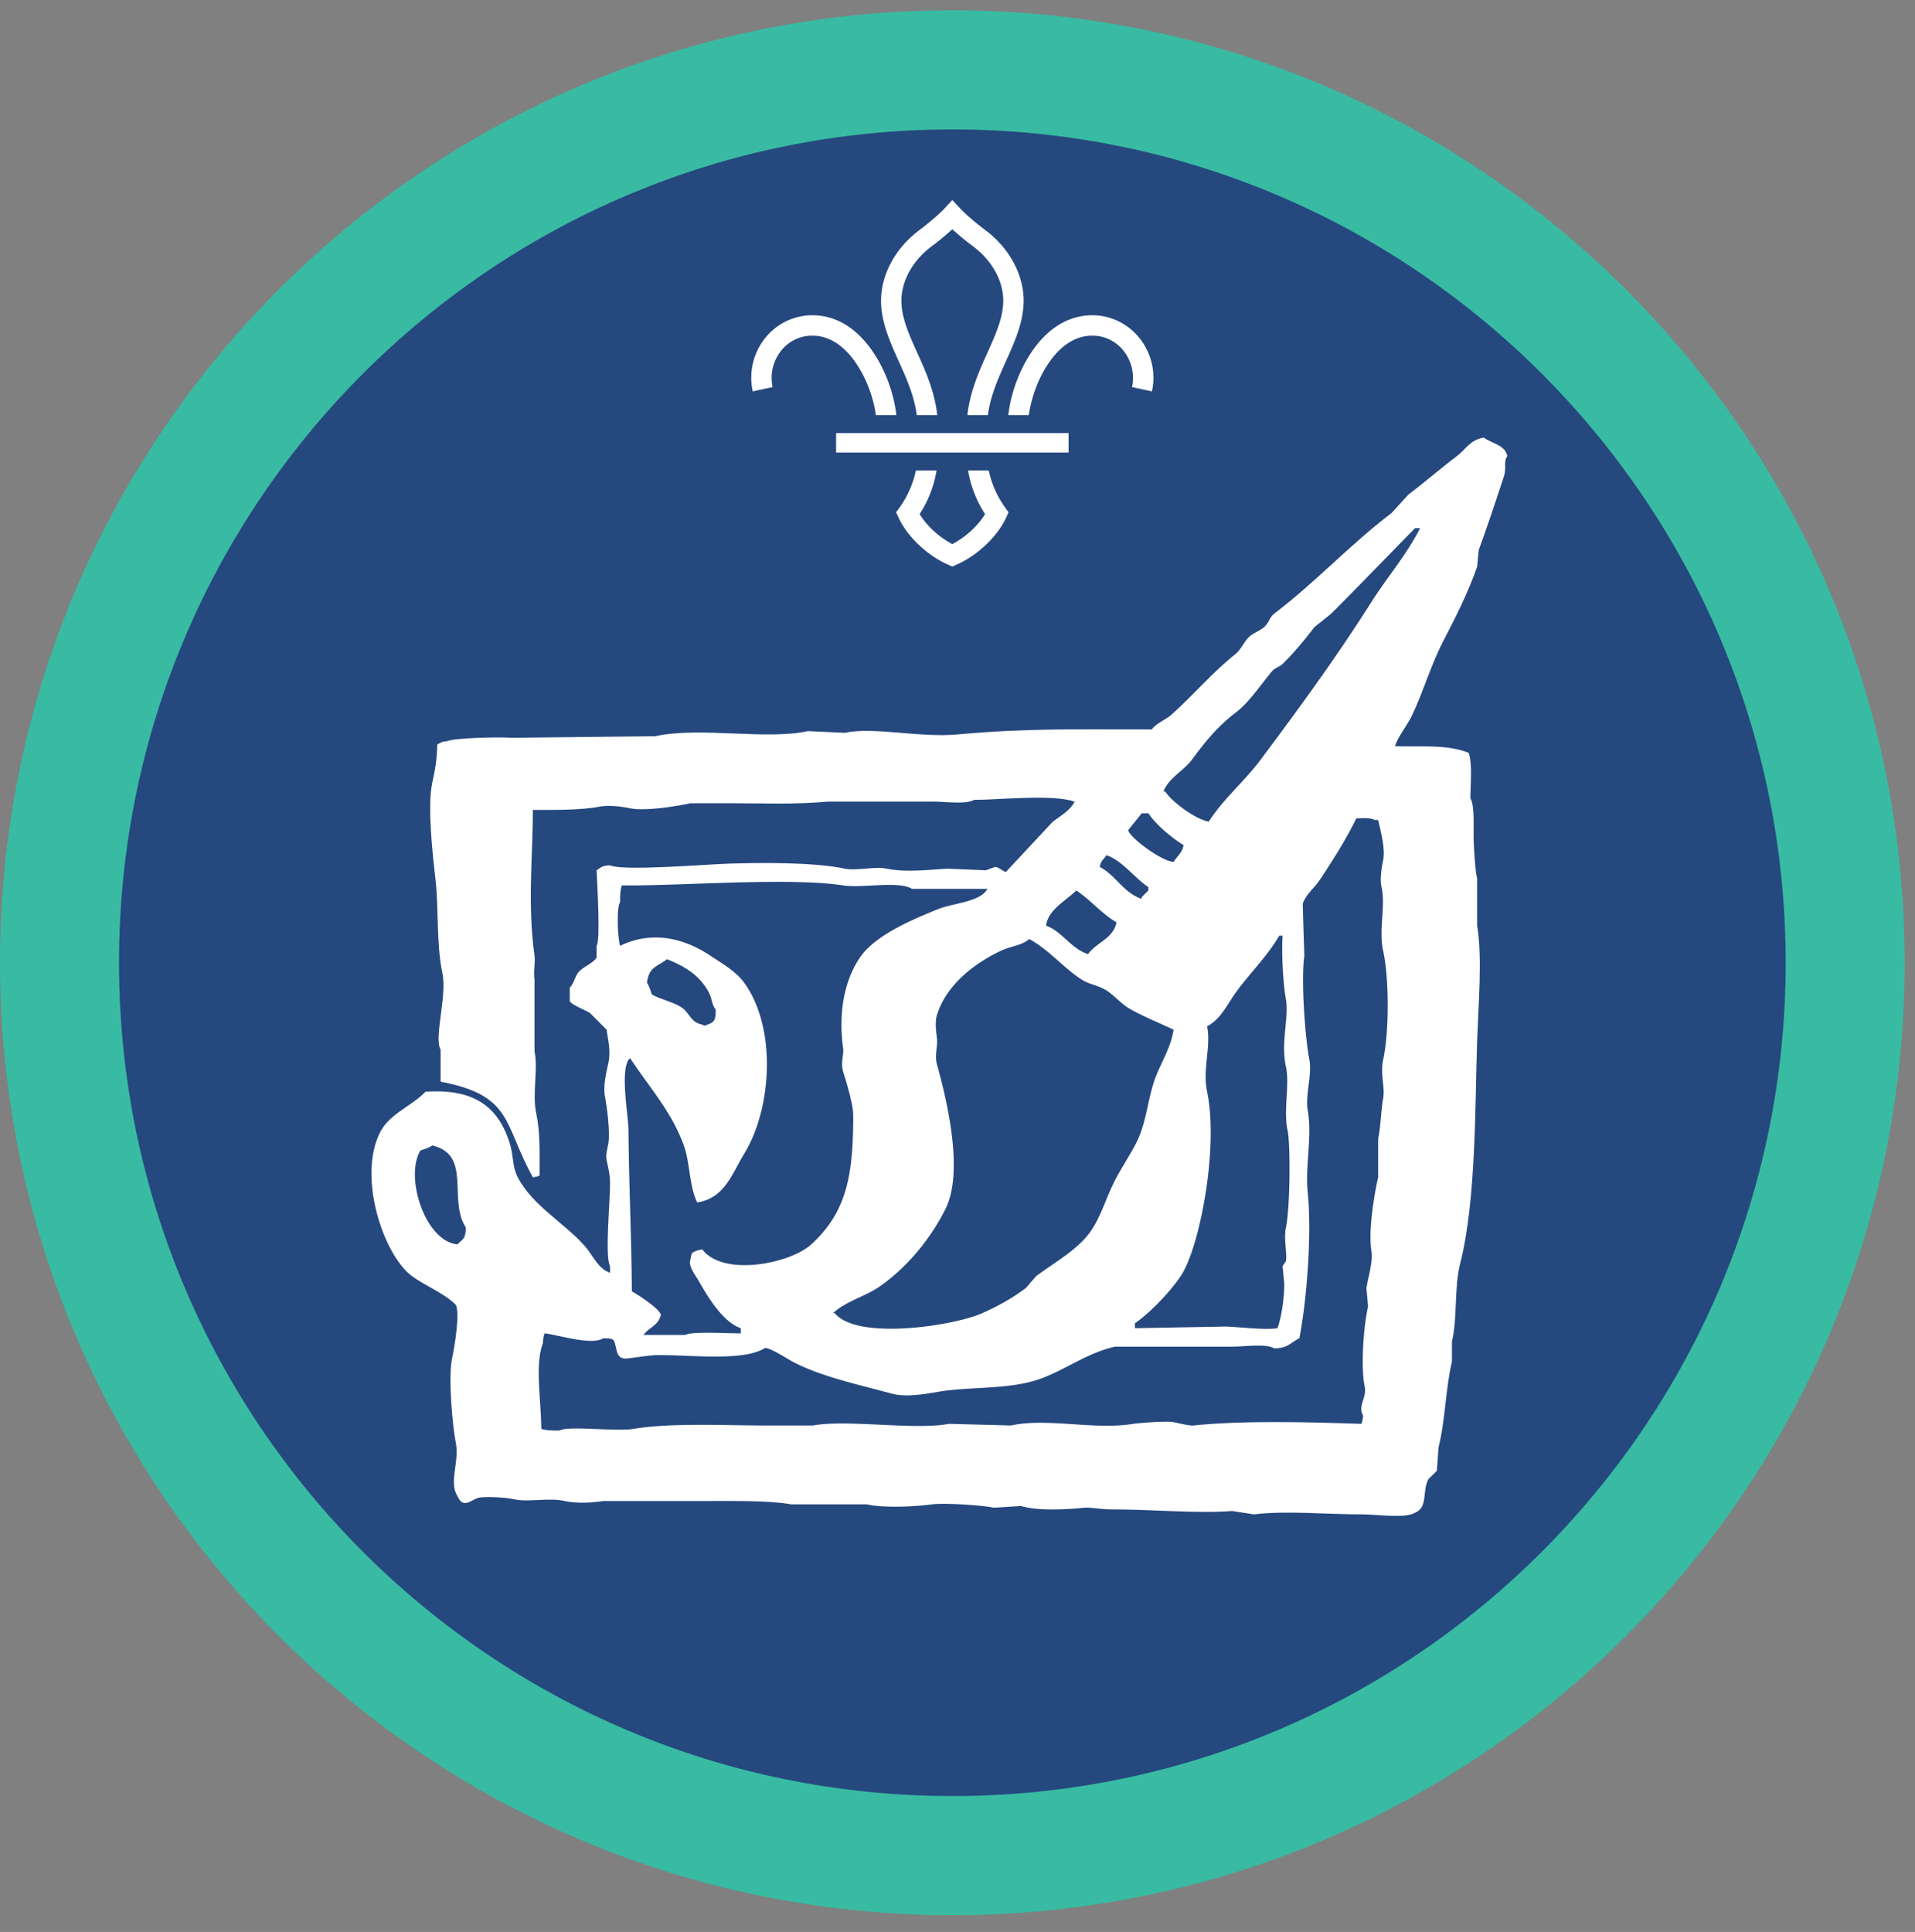
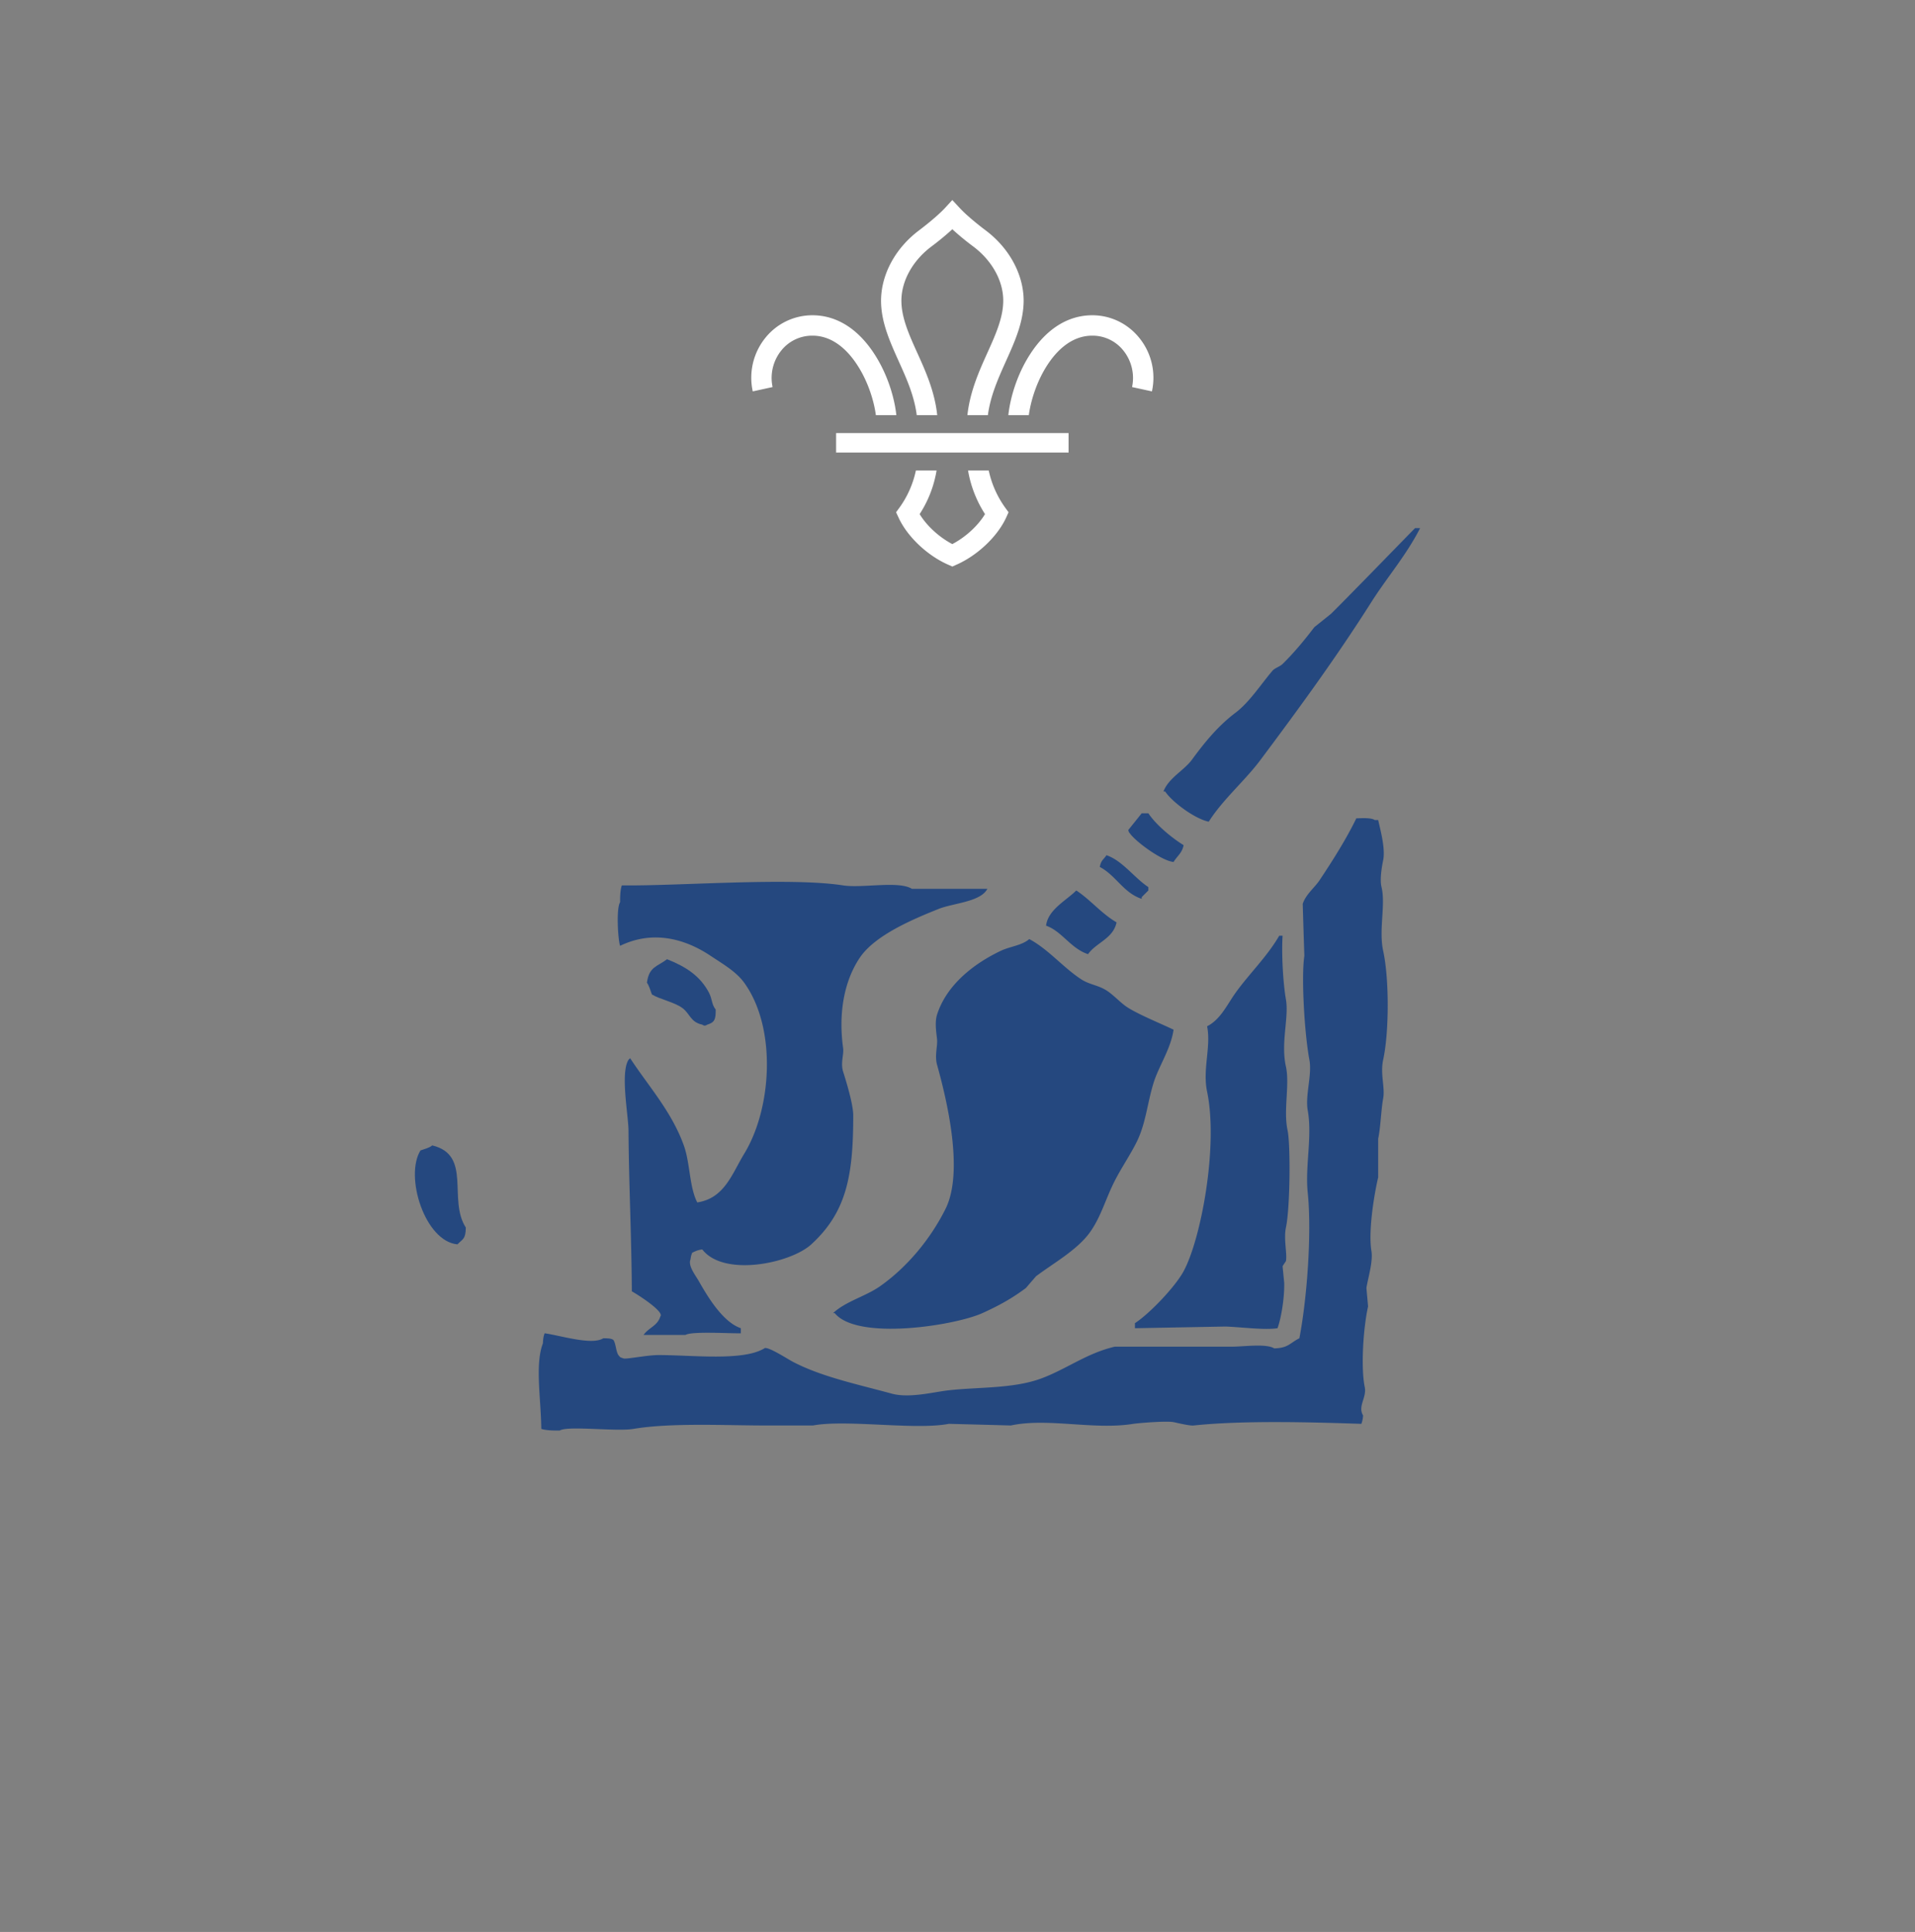
<svg xmlns="http://www.w3.org/2000/svg" height="153.333" viewBox="0 0 152 153.333" width="152">
  <rect x="0" y="0" width="152" height="153.333" fill="#808080" stroke="none" />
-   <path d="M75.588.819C33.844.819 0 34.663 0 76.407c0 41.75 33.844 75.595 75.588 75.595 41.75 0 75.595-33.845 75.595-75.595 0-41.744-33.844-75.588-75.595-75.588" fill="#38bba2" fill-rule="evenodd" />
-   <path d="M141.735 76.407c0 36.532-29.615 66.14-66.142 66.14-36.53 0-66.145-29.608-66.145-66.14 0-36.526 29.615-66.135 66.145-66.135 36.527 0 66.142 29.61 66.142 66.135" fill="#25487f" fill-rule="evenodd" />
-   <path d="M42.297 64.283c-.01 3.765-.437 7.51.13 11.582.073.5-.104 1.355 0 1.864v5.724c.297 1.376-.198 3.382.136 4.928.322 1.495.26 3.015.265 4.922-.203.073-.224.09-.53.136-2.35-4.194-1.538-6.486-7.325-7.59v-2.53c-.557-.964.537-4.271.136-6.126-.478-2.177-.286-5.191-.536-7.317-.213-1.866-.671-5.86-.266-7.724.214-.954.386-1.927.4-3.062.303-.162.303-.214.798-.266.464-.25 4.146-.35 5.063-.265 3.812-.043 7.63-.09 11.448-.13 3.53-.772 8.812.327 12.11-.402l2.931.136c2.292-.495 5.933.4 8.916.13 5.615-.51 9.491-.4 15.443-.4.433-.558 1.079-.73 1.6-1.2 1.733-1.552 3.219-3.333 5.057-4.791.468-.375.708-1.094 1.198-1.463.37-.276.906-.454 1.198-.798.26-.306.354-.697.667-.937 3.266-2.47 6.041-5.51 9.317-7.984.443-.485.886-.975 1.333-1.464 1.34-1.01 2.542-2.068 3.86-3.063.703-.53 1.031-1.281 2.13-1.464.604.475 1.683.563 1.864 1.464-.317.448-.052.932-.265 1.6-.589 1.812-1.37 4.13-2 5.86-.042.437-.089.884-.13 1.327-.672 1.964-1.75 4.099-2.666 5.86-1.043 2.004-1.563 3.974-2.527 5.99-.364.765-1.052 1.562-1.333 2.395 1.942.067 4.14-.177 5.86.531.301.89.14 2.473.129 3.593.39.631.213 2.61.27 3.595.038.724.105 2.11.267 2.796v3.73c.432 2.463.094 6.344 0 9.187-.166 4.714-.062 12.615-1.333 17.568-.51 2-.215 4.354-.667 6.255v1.599c-.496 2.057-.537 4.756-1.062 6.786-.047.626-.09 1.245-.136 1.87-.219.218-.443.442-.667.66-.52.945-.01 2.241-1.063 2.664-.77.478-3.046.134-4.124.134-3.057 0-6.11-.317-8.657 0-.577-.088-1.15-.177-1.73-.27-2.749.218-6.285-.126-9.718-.13-.645 0-1.552-.173-1.995-.13-1.588.15-3.697.265-5.062-.136l-2.124.136c-.943-.204-3.995-.396-4.928-.267-1.318.183-3.828.308-5.193 0h-5.989c-1.714-.317-4.609-.265-7.057-.265h-7.855c-.734.114-2.052.229-3.062 0-1.24-.287-2.911.114-3.99-.135-.828-.188-2.412-.219-2.797-.136-.64.147-1.26.97-1.73-.13-.708-1.073.189-2.755-.134-4.26-.208-.99-.65-5.13-.265-6.787.161-.703.624-3.526.265-4.13-.937-.928-2.39-1.48-3.458-2.26-2.271-1.657-4.365-7.9-2.531-11.453.749-1.448 2.51-2.063 3.593-3.193 3.776-.251 5.719 1.12 6.656 3.994.354 1.084.204 1.902.666 2.798 1.157 2.244 3.7 3.624 5.323 5.457.642.72 1.01 1.772 2 2.125v-.53c-.426-.818.016-5.084 0-6.656-.009-.667-.156-1.23-.27-1.73-.099-.448.094-1.089.135-1.333.167-.958-.13-3.043-.265-3.724-.172-.844.12-1.99.265-2.662.23-1.051-.067-2.01-.135-2.66-.443-.449-.886-.891-1.328-1.334-.35-.219-1.443-.63-1.599-.933v-1.063c.323-.333.385-.817.667-1.203.306-.421 1.245-.765 1.464-1.197v-.928c.328-.432.036-5.041 0-5.995.39-.244.385-.364 1.066-.396 1.048.475 7.527-.072 9.448-.134 2.396-.074 6.688-.131 9.188.4.912.193 2.402-.203 3.328 0 1.522.329 3.552.067 4.792 0 1.02.042 2.042.089 3.063.13.093-.02.677-.265.796-.265.193 0 .548.328.803.401 1.24-1.333 2.484-2.661 3.724-3.994.598-.454 1.401-.901 1.734-1.595-1.787-.599-5.824-.145-7.99-.135-.614.375-2.312.135-3.198.135h-8.385c-2.75.245-5.03.13-7.719.13h-3.198c-1.036.23-3.583.652-4.79.402-.637-.136-1.7-.27-2.397-.136-1.532.298-3.688.267-5.323.267" fill="#fff" fill-rule="evenodd" />
  <path d="M112.317 41.917c-.796.803-5.202 5.35-6.656 6.787-.442.359-.885.713-1.333 1.068-.787 1.03-1.61 2.03-2.525 2.926-.21.209-.615.318-.803.537-.902 1.057-1.823 2.494-2.927 3.328-1.38 1.042-2.433 2.323-3.458 3.723-.631.866-1.866 1.46-2.266 2.533h.135c.552.838 2.376 2.183 3.459 2.396 1.136-1.792 2.88-3.251 4.125-4.929 3.068-4.103 6-8.113 8.787-12.509 1.224-1.933 2.77-3.709 3.864-5.86h-.402M90.62 64.548c-.355.448-.713.89-1.068 1.333.084.235.027.13.136.266.443.64 2.51 2.177 3.463 2.265.292-.484.666-.692.797-1.333-.927-.572-2.203-1.62-2.797-2.531h-.531M107.656 64.95c-.817 1.68-1.89 3.369-2.927 4.926-.396.588-1.093 1.12-1.327 1.864.04 1.376.082 2.75.129 4.125-.26 1.703.021 6.255.4 8.251.225 1.187-.343 2.823-.134 3.994.375 2.083-.213 4.411 0 6.526.339 3.266-.068 8.516-.661 11.579-.74.364-.876.78-2 .801-.626-.396-2.428-.135-3.33-.135H88.49c-2.23.515-3.84 1.787-5.86 2.531-2.198.808-4.953.667-7.318.932-1.172.125-3.11.652-4.53.266-2.766-.755-5.574-1.338-7.855-2.531-.417-.22-2.042-1.276-2.26-1.063-1.683 1.027-5.694.532-8.386.532-.942 0-2.578.348-2.797.266-.317-.116-.219-.058-.401-.266-.198-.297-.192-.896-.395-1.199-.193-.13-.437-.13-.803-.134-.906.577-3.432-.23-4.656-.396-.084.229-.12.416-.136.797-.645 1.681-.15 4.4-.129 6.79.353.12.921.137 1.463.131.656-.401 4.453.099 5.854-.13 2.97-.5 7.317-.271 10.386-.271h3.86c2.666-.495 8.109.385 10.785-.13 1.641.042 3.281.084 4.923.13 2.921-.63 6.593.38 9.718-.13.328-.053 2.594-.25 3.198-.135.292.057 1.27.302 1.594.265 4-.421 9.469-.255 13.312-.13a2.3 2.3 0 0 0 .136-.666c-.444-.74.307-1.417.13-2.261-.307-1.474-.135-4.569.265-6.391-.041-.495-.088-.979-.13-1.463.115-.761.537-2.094.397-2.933-.25-1.506.176-4.312.536-5.853v-3.063c.197-.917.229-2.292.395-3.193.162-.87-.245-1.932 0-3.067.474-2.167.49-6.423 0-8.652-.36-1.661.209-3.667-.13-5.057-.156-.64.041-1.698.13-2.13.193-.933-.234-2.458-.395-3.193h-.271c-.281-.192-.97-.15-1.464-.135M87.823 67.876c-.244.375-.421.375-.53.932 1.264.65 1.884 2.063 3.327 2.532v-.136c.177-.177.353-.355.53-.53v-.267c-1.098-.714-2.057-2.104-3.327-2.531" fill="#25487f" fill-rule="evenodd" />
  <path d="M58.803 105.819v-.402c-1.423-.484-2.626-2.484-3.33-3.729-.26-.459-.88-1.224-.666-1.73.042-.306.062-.327.136-.535.297-.13.38-.198.797-.26 1.708 2.213 7.005 1.109 8.656-.402 2.787-2.557 3.333-5.426 3.328-10.25-.005-.864-.541-2.635-.803-3.458-.218-.713.074-1.365 0-1.87-.385-2.766.079-5.334 1.334-7.187 1.204-1.77 4.161-3.021 6.255-3.86 1.151-.459 3.329-.552 3.86-1.593h-5.99c-1.068-.657-3.921-.033-5.459-.271-4.26-.662-13.052.057-17.566 0-.115.328-.141.823-.136 1.333-.317.485-.172 2.979 0 3.463 2.562-1.244 5.104-.599 7.188.797.921.615 2.025 1.245 2.661 2.13 2.588 3.573 2.213 9.954 0 13.578-.964 1.58-1.558 3.532-3.724 3.86-.636-1.229-.558-3.109-1.068-4.526-.973-2.703-2.828-4.724-4.26-6.922a5.03 5.03 0 0 0-.13.131c-.657 1.047-.011 4.4 0 5.593.035 4.552.234 8.11.265 12.782.417.224 2.614 1.62 2.261 1.994-.235.76-.922.88-1.33 1.464h3.33c.479-.302 3.49-.109 4.39-.13M85.427 70.673c-.739.76-2.255 1.52-2.396 2.796 1.255.438 1.953 1.808 3.329 2.26.645-.921 2-1.227 2.265-2.525-1.209-.702-2.057-1.781-3.198-2.53M90.083 105.417c2.4-.046 4.797-.088 7.193-.134 1.203.041 3.115.296 4.126.134.317-.885.557-2.494.53-3.593-.041-.443-.088-.89-.13-1.333l.266-.401c.115-.553-.193-1.755 0-2.662.339-1.573.37-6.636.13-7.719-.343-1.59.182-3.636-.13-5.057-.423-1.907.25-3.875 0-5.328-.235-1.36-.354-3.656-.265-5.057h-.267c-.957 1.656-2.385 3.02-3.463 4.525-.677.948-1.193 2.12-2.261 2.661.328 1.63-.375 3.402 0 5.194.896 4.292-.473 11.672-1.864 14.245-.667 1.233-2.693 3.364-3.865 4.124v.401M81.697 74.532c-.604.516-1.5.573-2.26.932-2.13 1.01-4.301 2.693-5.057 5.057-.213.667-.036 1.563 0 2 .041.542-.203 1.271 0 1.995.776 2.781 2.15 8.494.661 11.448-1.208 2.412-3.062 4.626-5.186 6.12-1.126.797-2.735 1.199-3.73 2.136h.13c1.813 2.213 9.557.978 11.718 0 1.355-.615 2.344-1.167 3.459-1.995.265-.313.537-.625.803-.933 1.39-1.047 3.238-2.063 4.26-3.463.9-1.245 1.254-2.677 1.995-4.125.5-.984 1.245-2.084 1.729-3.063.724-1.453.838-3.036 1.333-4.66.407-1.35 1.37-2.698 1.599-4.256-1.015-.49-2.615-1.13-3.599-1.734-.635-.391-1.213-1.105-1.864-1.464-.63-.354-1.25-.402-1.86-.798-1.416-.915-2.614-2.389-4.13-3.197" fill="#25487f" fill-rule="evenodd" />
  <path d="M52.948 76.13c-.808.61-1.427.585-1.599 1.866.178.23.282.645.396.932.64.39 1.739.593 2.4 1.063.626.448.647 1.134 1.595 1.333.15.11.255.093.4 0 .584-.183.677-.417.667-1.199-.328-.405-.266-.817-.531-1.333-.703-1.343-1.844-2.072-3.328-2.661M34.307 90.907c-.228.203-.614.281-.932.4-1.277 2.064.354 7.22 2.932 7.454.433-.437.652-.406.666-1.333-1.437-2.23.51-5.755-2.666-6.521" fill="#25487f" fill-rule="evenodd" />
  <path d="M68.036 28.959c.896 1.365 1.344 2.927 1.485 3.99h1.624c-.135-1.297-.661-3.198-1.754-4.87-1.303-2-2.995-3.052-4.896-3.058h-.016a4.786 4.786 0 0 0-3.73 1.793 5.034 5.034 0 0 0-1 4.249l1.574-.343a3.474 3.474 0 0 1 .682-2.89 3.132 3.132 0 0 1 2.474-1.189h.01c1.683 0 2.86 1.26 3.547 2.318M79.776 40.277a7.873 7.873 0 0 1-1.297-2.933h-1.64c.13.787.464 2.09 1.344 3.459-.552.922-1.547 1.833-2.595 2.38-1.047-.547-2.036-1.458-2.593-2.38a9.063 9.063 0 0 0 1.344-3.46h-1.642a7.787 7.787 0 0 1-1.295 2.934l-.277.38.198.427c.687 1.495 2.265 3 3.937 3.735l.328.145h.005l.324-.145c1.671-.735 3.255-2.24 3.943-3.735l.192-.427-.276-.38M83.14 28.959c-.89 1.365-1.337 2.927-1.479 3.99h-1.625c.136-1.297.657-3.198 1.75-4.87 1.302-2 3-3.052 4.902-3.058h.01c1.453 0 2.812.656 3.729 1.793a5.016 5.016 0 0 1 1.005 4.249l-1.577-.343a3.474 3.474 0 0 0-.683-2.89 3.124 3.124 0 0 0-2.475-1.189h-.004c-1.688 0-2.865 1.26-3.553 2.318M72.765 32.95h1.626c-.198-1.877-.932-3.511-1.588-4.954-.652-1.443-1.267-2.808-1.256-4.167.016-1.562.906-3.156 2.385-4.266.261-.192.995-.755 1.656-1.37a20.93 20.93 0 0 0 1.663 1.37c1.478 1.11 2.369 2.704 2.38 4.266.01 1.359-.604 2.724-1.256 4.167-.651 1.443-1.385 3.077-1.589 4.953h1.626c.203-1.553.833-2.942 1.437-4.292.724-1.604 1.406-3.13 1.402-4.838-.022-2.068-1.153-4.142-3.032-5.547-.224-.167-1.375-1.043-2.036-1.756l-.595-.64-.588.64c-.667.713-1.817 1.59-2.036 1.756-1.881 1.405-3.01 3.479-3.032 5.547-.01 1.708.677 3.234 1.396 4.838.61 1.35 1.24 2.739 1.437 4.292M66.364 35.917h18.453v-1.546H66.364z" fill="#fff" />
</svg>